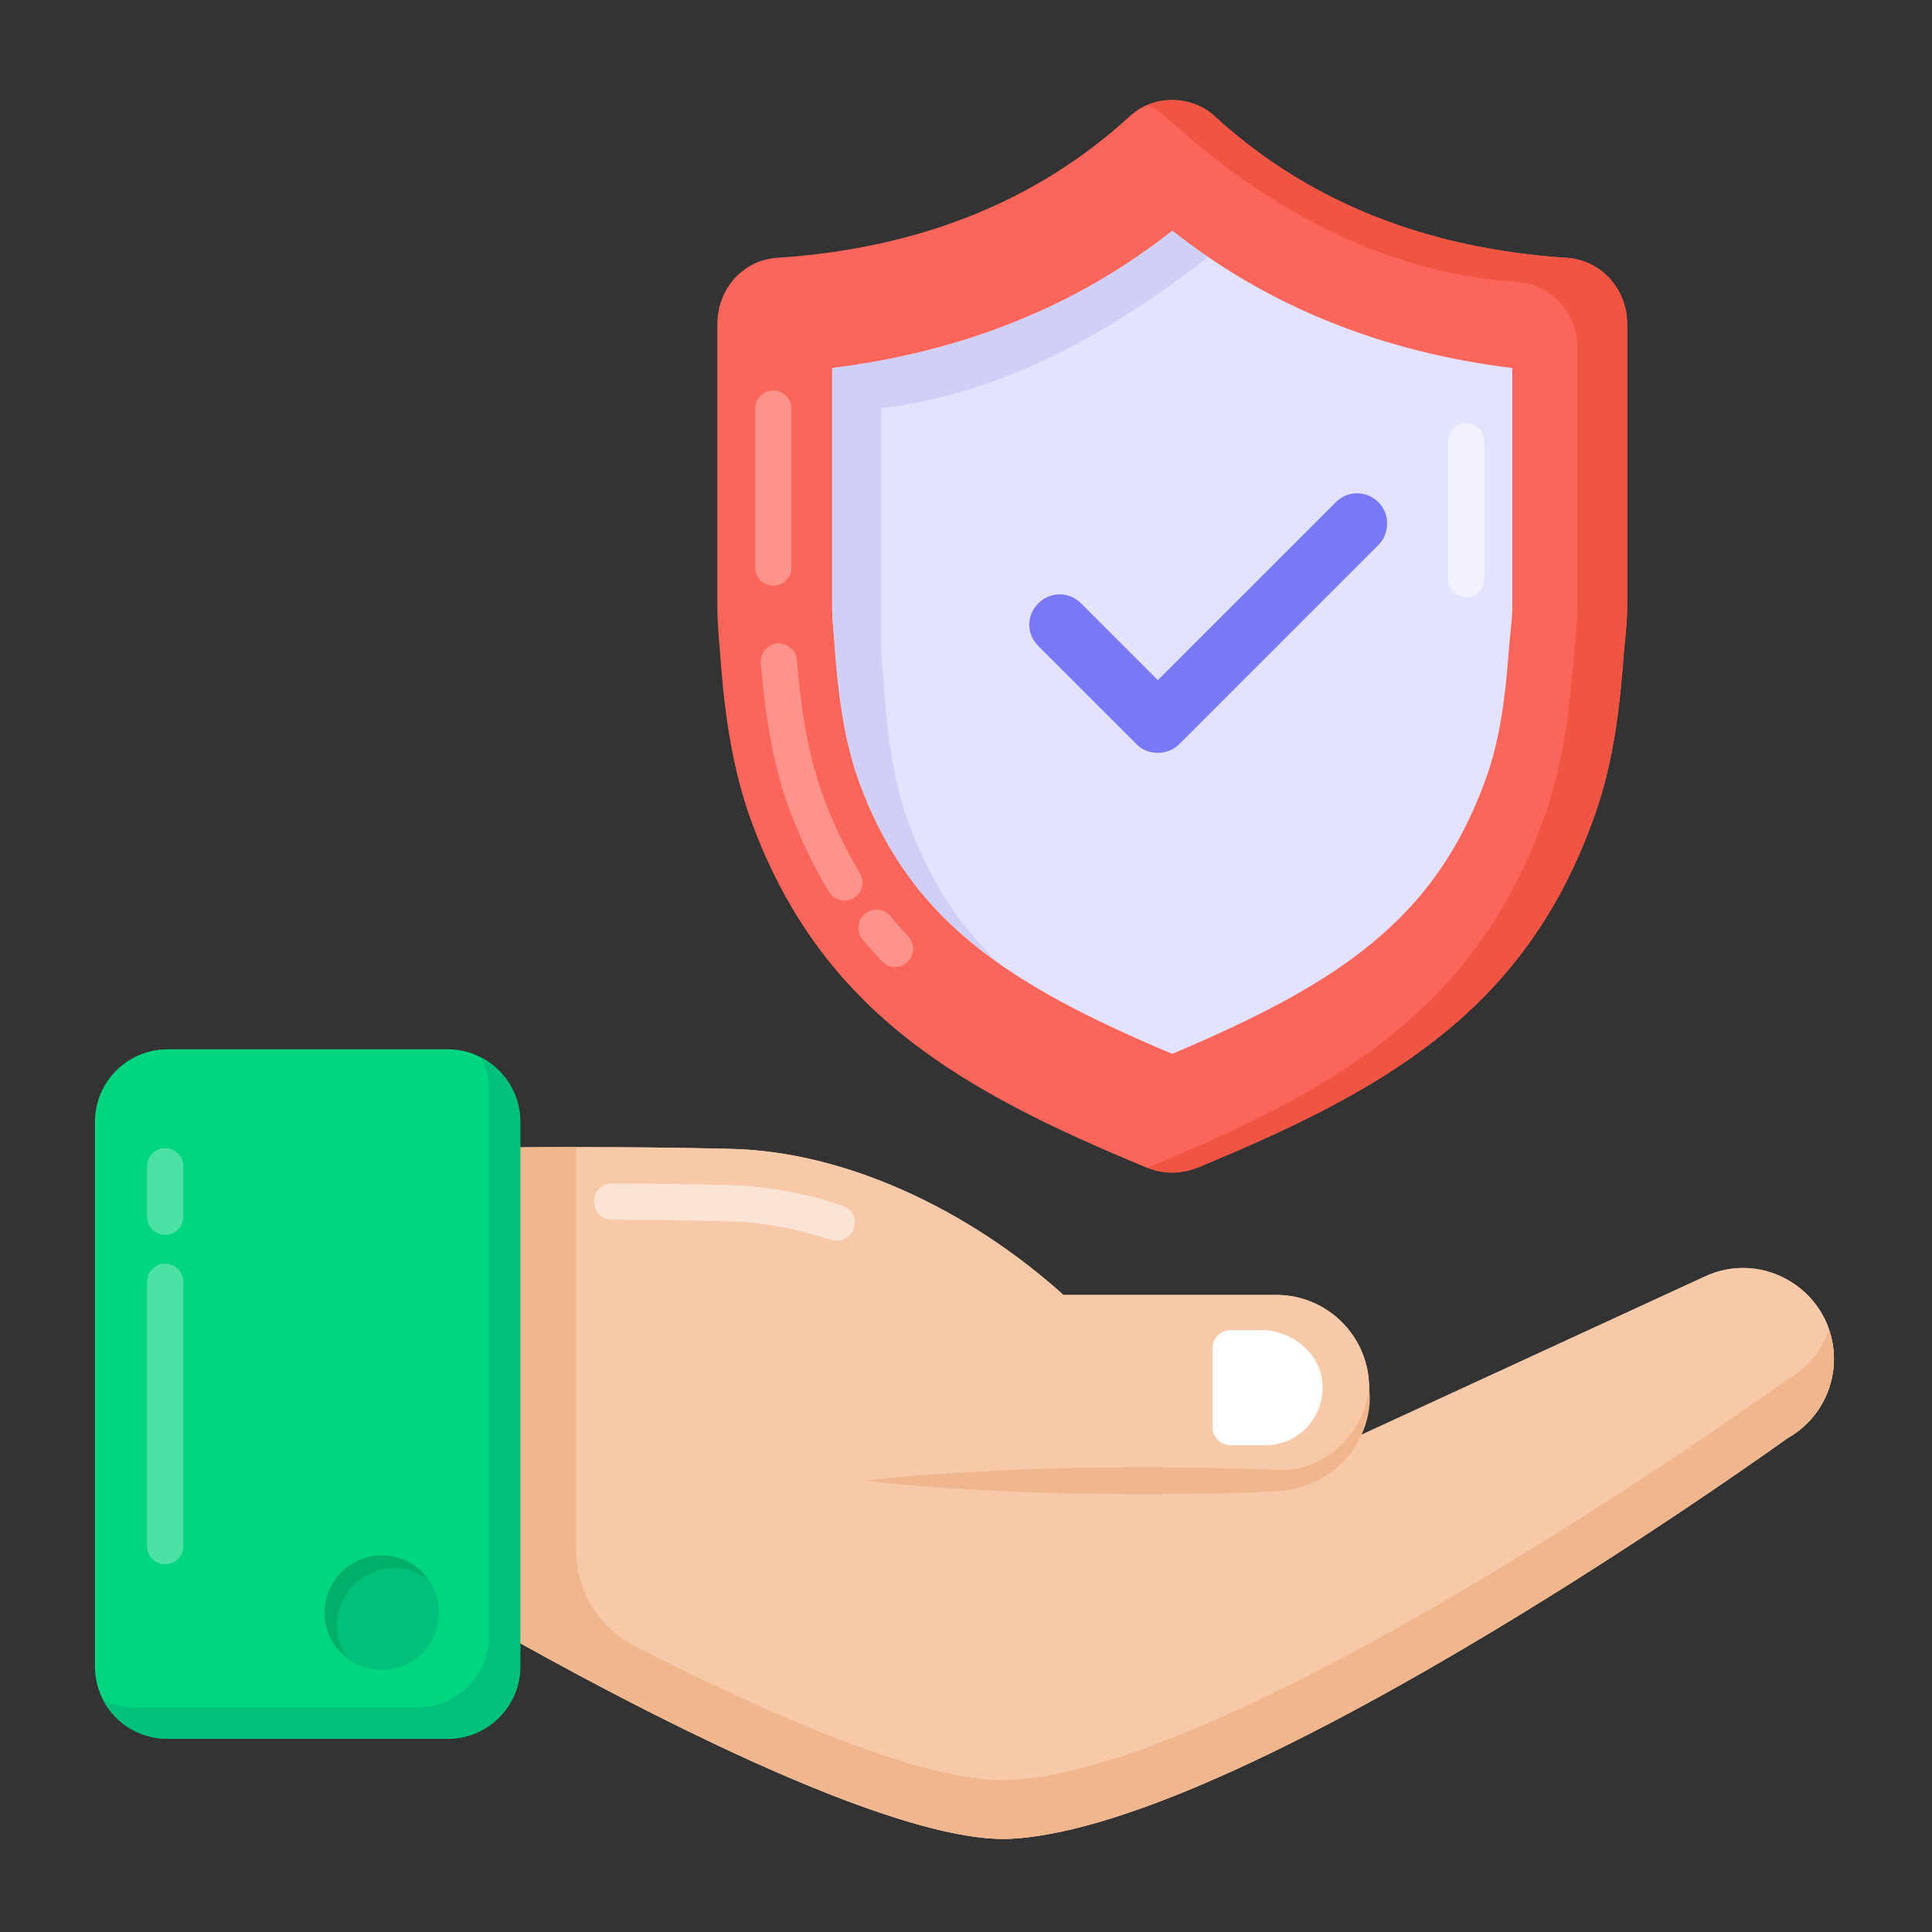
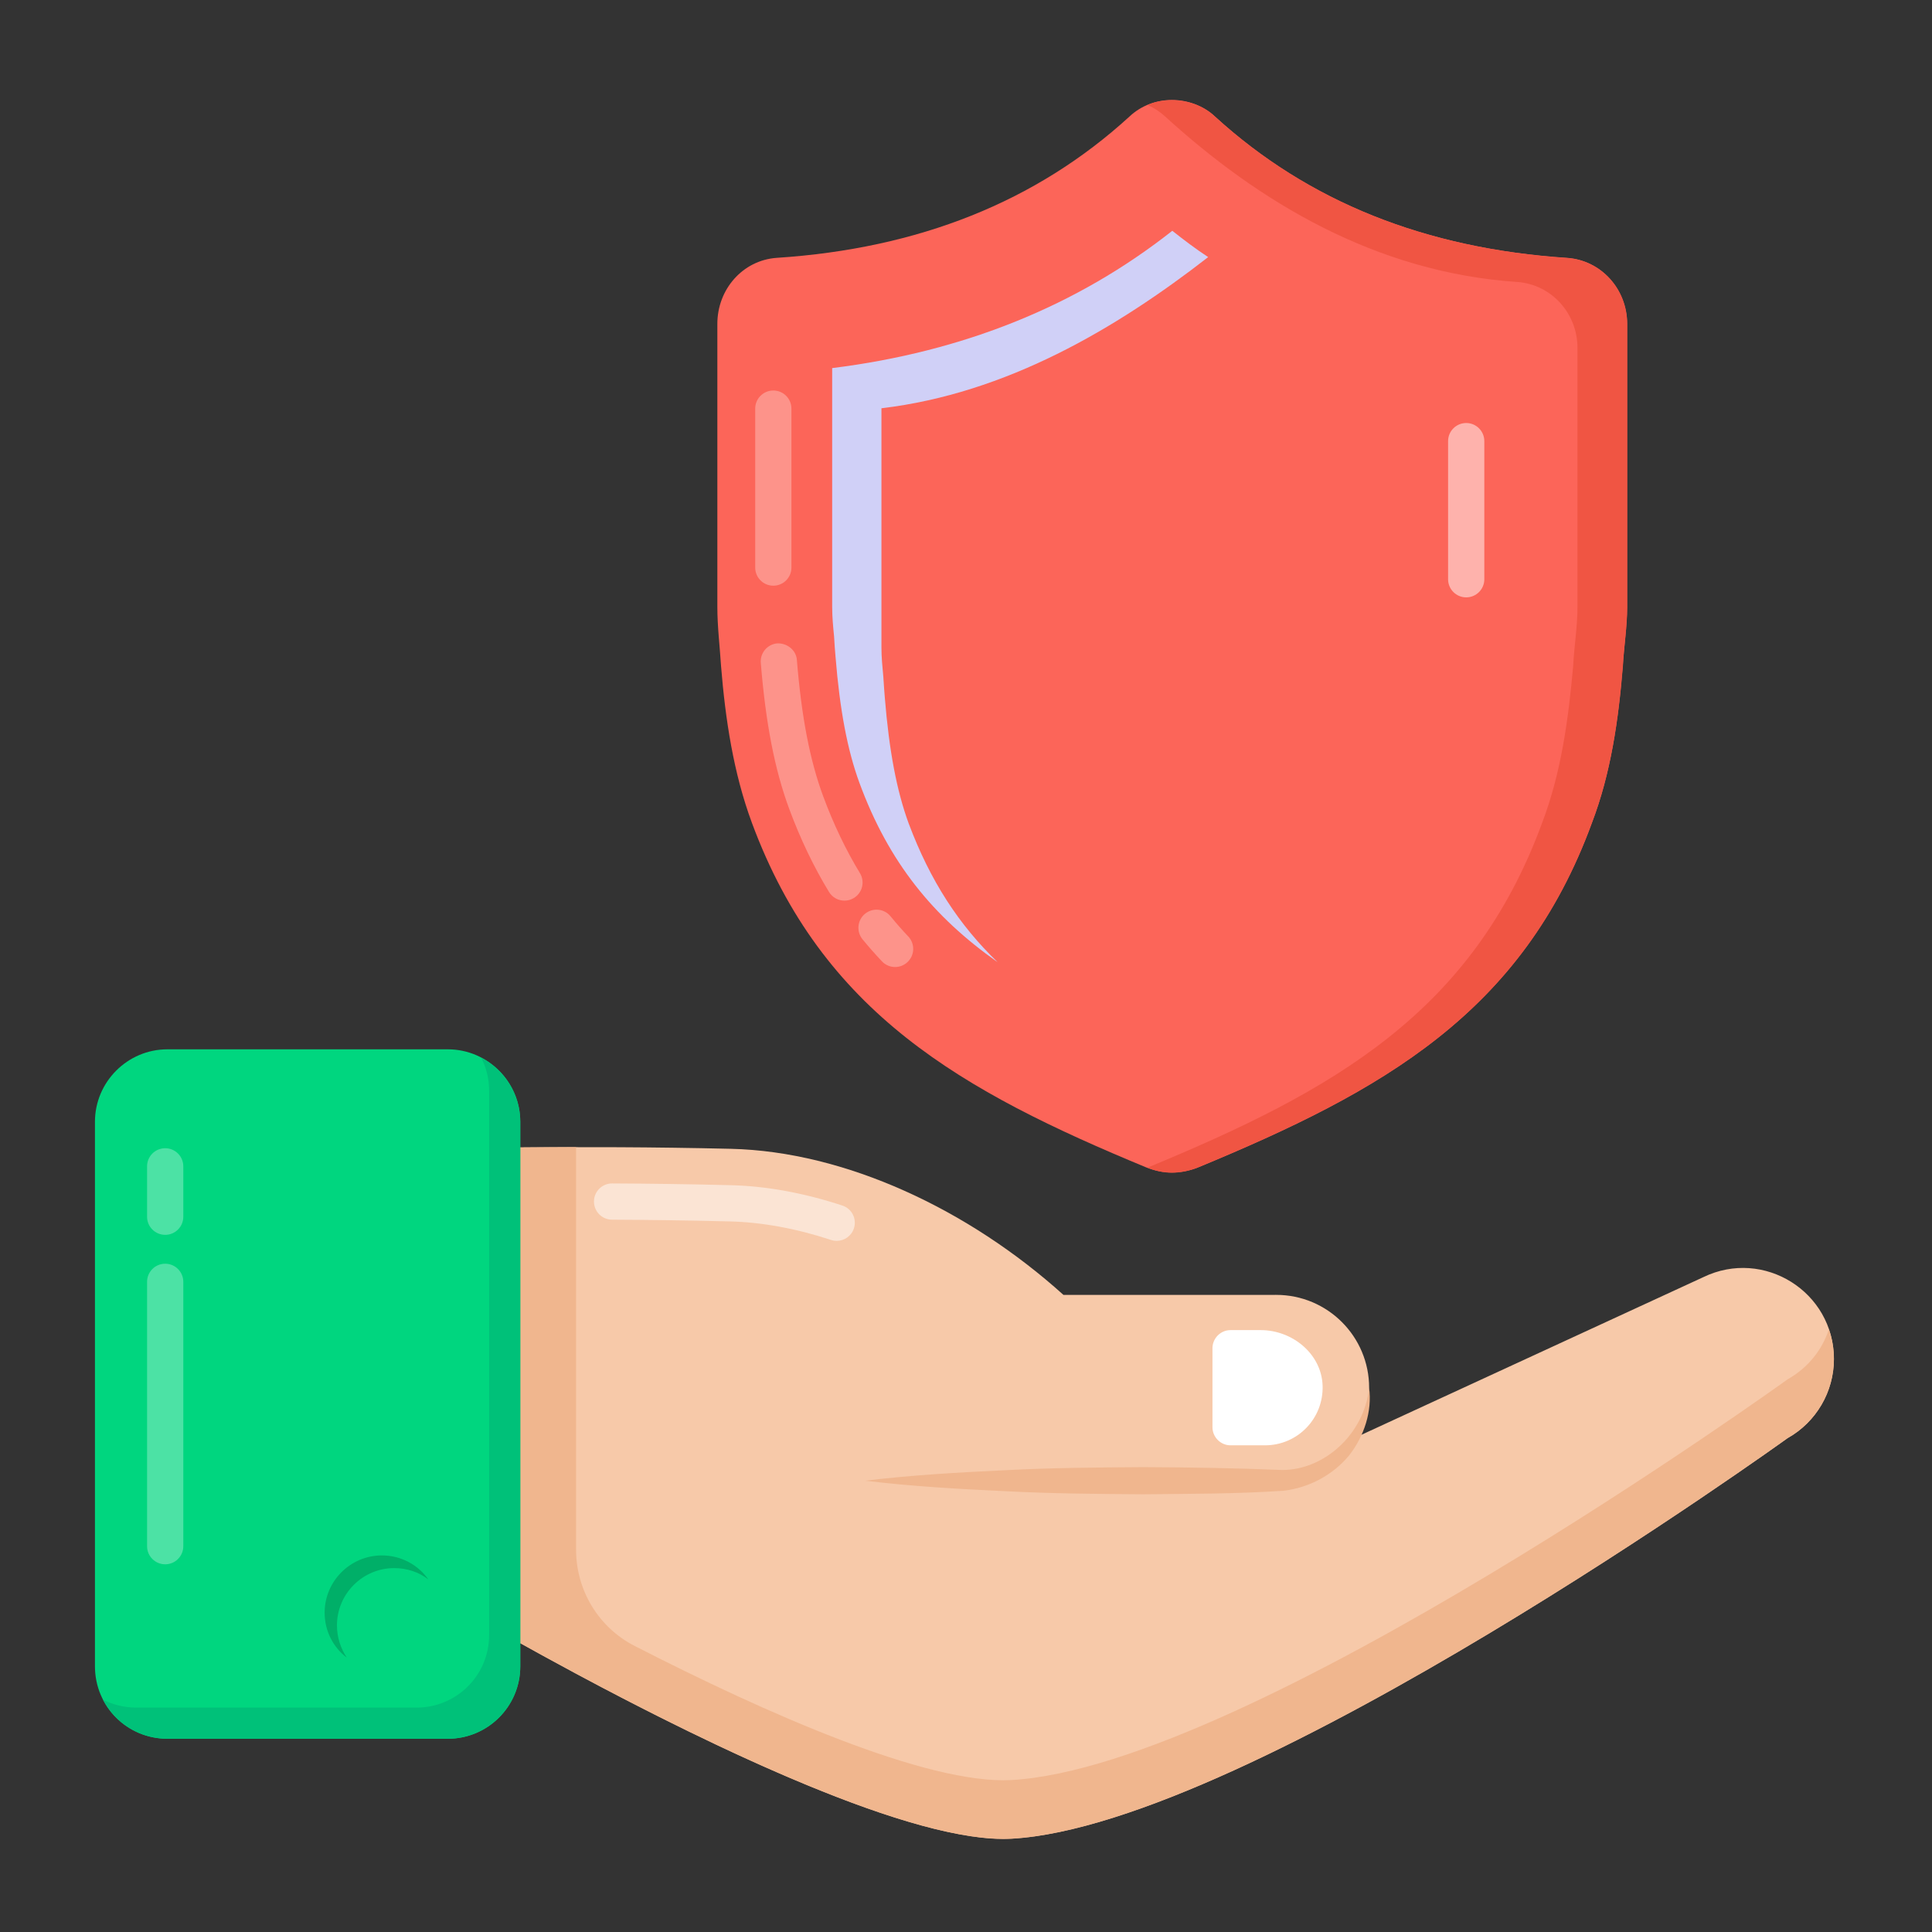
<svg xmlns="http://www.w3.org/2000/svg" width="163" height="163" viewBox="0 0 163 163" fill="none">
  <rect x="0" y="0" width="163" height="163" fill="#333333" stroke="none" />
  <g style="mix-blend-mode:luminosity">
    <path d="M137.276 27.325V51.205C137.276 52.872 137.015 54.536 136.911 56.2C136.547 60.677 135.923 65.205 134.31 69.418C128.429 85.445 116.669 92.054 101.058 98.507C100.382 98.767 99.601 98.924 98.873 98.924C98.144 98.924 97.416 98.767 96.739 98.507C81.128 92.054 69.368 85.445 63.436 69.418C61.875 65.205 61.198 60.677 60.834 56.2C60.73 54.536 60.522 52.872 60.522 51.205V27.325C60.522 24.41 62.656 21.963 65.517 21.755C77.486 20.975 87.425 17.022 95.282 9.841C96.271 8.904 97.572 8.434 98.873 8.434C100.174 8.434 101.526 8.904 102.515 9.841C110.373 17.022 120.26 20.975 132.228 21.755C135.09 21.963 137.276 24.41 137.276 27.325Z" fill="#FC6559" />
    <path d="M137.288 27.341V51.194C137.288 52.89 137.005 54.544 136.924 56.199C136.561 60.679 135.915 65.2 134.301 69.437C128.448 85.46 116.663 92.039 101.044 98.497C100.398 98.779 99.591 98.94 98.865 98.94C98.138 98.94 97.452 98.779 96.766 98.497C96.806 98.537 96.806 98.497 96.847 98.497C112.466 92.039 124.211 85.46 130.103 69.437C131.717 65.2 132.323 60.679 132.726 56.199C132.807 54.544 133.09 52.89 133.09 51.194V29.359C133.09 26.413 130.87 23.992 128.005 23.79C116.058 22.983 106.169 17.009 98.299 9.825C97.856 9.422 97.371 9.099 96.806 8.857C97.452 8.574 98.178 8.453 98.865 8.453C100.156 8.453 101.528 8.897 102.497 9.825C110.367 17.009 120.256 20.965 132.243 21.772C135.108 21.974 137.288 24.395 137.288 27.341Z" fill="#F05543" />
-     <path d="M98.895 88.913C84.887 83.009 76.807 77.637 72.523 66.057C71.502 63.31 70.856 59.932 70.485 55.407C70.462 54.974 70.41 54.343 70.359 53.712C70.288 52.877 70.21 52.041 70.21 51.206V31.045C81.249 29.701 90.886 25.819 98.907 19.466C106.995 25.847 116.588 29.705 127.589 31.049V51.206C127.589 51.939 127.502 52.668 127.431 53.401C127.36 54.126 127.289 54.855 127.242 55.581C126.986 58.761 126.536 62.628 125.263 65.959C120.995 77.586 112.982 82.962 98.895 88.913Z" fill="#E4E3FF" />
    <path d="M76.666 69.477C78.483 74.321 80.904 78.034 84.173 81.182C78.725 77.348 74.971 72.746 72.509 66.047C71.5 63.302 70.854 59.912 70.491 55.392C70.451 54.988 70.41 54.342 70.37 53.696C70.289 52.889 70.209 52.042 70.209 51.194V31.055C81.267 29.682 90.873 25.808 98.905 19.471C99.874 20.238 100.883 21.005 101.932 21.691C94.142 27.745 84.9 33.194 74.366 34.445V54.625C74.366 55.432 74.447 56.279 74.527 57.127C74.568 57.732 74.608 58.378 74.648 58.822C75.012 63.343 75.657 66.733 76.666 69.477Z" fill="#D0D0F7" />
    <path d="M114.264 121.327L143.709 107.75C148.803 105.284 154.723 108.994 154.723 114.654C154.723 117.426 153.228 119.982 150.812 121.34C150.812 121.34 105.512 153.991 85.346 155.123C72.251 155.858 37.033 134.683 37.033 134.683V96.924C37.033 96.924 48.356 96.606 61.681 96.924C71.306 97.153 81.717 102.029 89.724 109.251L107.672 109.247C112.002 109.246 115.512 112.756 115.512 117.086C115.512 121.415 112.003 124.925 107.673 124.925H72.997L114.264 121.327Z" fill="#F7C9A9" />
-     <path d="M154.728 114.663C154.728 117.414 153.23 119.981 150.815 121.326C150.815 121.326 105.516 154.001 85.343 155.132C77.09 155.591 60.034 147.338 48.572 141.194C41.847 137.587 37.018 134.683 37.018 134.683V96.934C37.018 96.934 41.725 96.781 48.602 96.781C52.423 96.781 56.916 96.812 61.684 96.934C71.313 97.148 81.705 102.039 89.714 109.252H107.686C111.996 109.252 115.511 112.767 115.511 117.077C115.511 118.636 115.053 120.103 114.258 121.326L143.724 107.755C148.797 105.279 154.728 109.008 154.728 114.663Z" fill="#F7C9A9" />
    <path d="M154.728 114.663C154.728 117.414 153.23 119.981 150.815 121.326C150.815 121.326 105.516 154.001 85.343 155.132C77.09 155.591 60.034 147.338 48.572 141.194C47.685 140.705 46.829 140.246 46.035 139.819C45.301 139.421 44.598 139.024 43.926 138.657C39.738 136.303 37.018 134.683 37.018 134.683V96.934C37.018 96.934 41.725 96.781 48.602 96.781V130.74C48.602 134.164 50.497 137.312 53.554 138.871C64.527 144.495 78.221 150.578 85.343 150.18C105.516 149.019 150.815 116.374 150.815 116.374C152.496 115.427 153.719 113.929 154.299 112.156C154.575 112.92 154.728 113.776 154.728 114.663Z" fill="#F0B68E" />
    <path d="M43.895 94.642V140.583C43.895 143.976 41.144 146.696 37.782 146.696H14.124C10.731 146.696 8.011 143.976 8.011 140.583V94.642C8.011 91.28 10.761 88.529 14.124 88.529H37.782C41.144 88.529 43.895 91.28 43.895 94.642Z" fill="#00D67F" />
    <path d="M111.586 116.896C111.678 119.677 109.477 121.939 106.726 121.939H103.822C102.966 121.939 102.294 121.236 102.294 120.411V113.748C102.294 112.922 102.966 112.219 103.822 112.219H106.359C109.049 112.219 111.494 114.237 111.586 116.896Z" fill="white" />
    <path d="M115.512 117.086C115.772 119.054 115.109 121.153 113.814 122.801C112.477 124.42 110.464 125.519 108.298 125.772C104.26 126.042 100.433 126.028 96.49 126.07C92.575 126.044 88.659 126.014 84.744 125.806C80.828 125.622 76.913 125.401 72.997 124.925C76.913 124.448 80.828 124.228 84.744 124.043C88.659 123.835 92.575 123.805 96.49 123.779C100.378 123.796 104.384 123.864 108.174 124.021C111.684 124.029 115.087 121.045 115.512 117.086Z" fill="#F0B68E" />
-     <path d="M37.036 136.061C37.036 138.75 34.896 140.89 32.206 140.89C29.547 140.89 27.377 138.75 27.377 136.061C27.377 133.401 29.547 131.231 32.206 131.231C34.896 131.231 37.036 133.401 37.036 136.061Z" fill="#00C179" />
    <path d="M36.131 133.247C35.337 132.635 34.328 132.299 33.258 132.299C30.599 132.299 28.429 134.469 28.429 137.129C28.429 138.137 28.735 139.054 29.254 139.849C28.123 138.993 27.389 137.618 27.389 136.059C27.389 133.4 29.56 131.229 32.219 131.229C33.839 131.229 35.275 132.024 36.131 133.247Z" fill="#00AF68" />
    <path d="M43.895 94.642V140.583C43.895 143.976 41.144 146.696 37.782 146.696H14.124C11.74 146.696 9.692 145.351 8.683 143.395C9.508 143.823 10.486 144.067 11.495 144.067H35.153C38.516 144.067 41.266 141.347 41.266 137.954V92.013C41.266 91.005 41.022 90.057 40.594 89.232C42.55 90.24 43.895 92.288 43.895 94.642Z" fill="#00C179" />
    <g opacity="0.3">
      <path d="M13.937 131.978C13.092 131.978 12.408 131.295 12.408 130.45V108.146C12.408 107.302 13.092 106.618 13.937 106.618C14.781 106.618 15.465 107.302 15.465 108.146V130.45C15.465 131.295 14.781 131.978 13.937 131.978Z" fill="white" />
      <path d="M13.937 104.182C13.092 104.182 12.408 103.499 12.408 102.654V98.403C12.408 97.559 13.092 96.875 13.937 96.875C14.781 96.875 15.465 97.559 15.465 98.403V102.654C15.465 103.499 14.781 104.182 13.937 104.182Z" fill="white" />
    </g>
    <g opacity="0.5">
      <path d="M70.591 104.69C70.433 104.69 70.272 104.666 70.114 104.612C67.141 103.636 64.254 103.111 61.532 103.048C58.028 102.959 54.673 102.917 51.631 102.902C50.789 102.899 50.109 102.209 50.112 101.365C50.115 100.526 50.798 99.845 51.64 99.845H51.649C54.708 99.86 58.081 99.902 61.607 99.992C64.624 100.06 67.809 100.639 71.069 101.711C71.872 101.973 72.308 102.836 72.042 103.639C71.833 104.281 71.233 104.69 70.591 104.69Z" fill="white" />
    </g>
-     <path d="M117.027 44.176C117.027 44.834 116.785 45.493 116.299 45.978L99.49 62.788C99.004 63.274 98.346 63.516 97.686 63.516C96.994 63.516 96.369 63.274 95.885 62.788L87.601 54.505C87.115 54.019 86.837 53.395 86.837 52.702C86.837 52.009 87.115 51.385 87.601 50.9C88.606 49.895 90.2 49.895 91.206 50.9L97.686 57.381L112.694 42.374C113.666 41.368 115.294 41.368 116.299 42.374C116.785 42.858 117.027 43.483 117.027 44.176Z" fill="#7979F7" />
    <g opacity="0.3">
      <path d="M65.244 49.414C64.399 49.414 63.716 48.73 63.716 47.886V34.474C63.716 33.63 64.399 32.946 65.244 32.946C66.089 32.946 66.772 33.63 66.772 34.474V47.886C66.772 48.73 66.089 49.414 65.244 49.414Z" fill="white" />
    </g>
    <g opacity="0.3">
      <path d="M71.247 75.986C70.733 75.986 70.229 75.727 69.942 75.252C68.65 73.133 67.522 70.774 66.587 68.249C65.363 64.945 64.602 61.032 64.187 55.924C64.119 55.086 64.746 54.348 65.587 54.279C66.408 54.256 67.166 54.838 67.232 55.679C67.623 60.497 68.33 64.154 69.453 67.186C70.321 69.53 71.363 71.709 72.551 73.664C72.99 74.383 72.763 75.323 72.041 75.762C71.793 75.915 71.518 75.986 71.247 75.986Z" fill="white" />
      <path d="M75.518 81.586C75.112 81.586 74.706 81.425 74.408 81.106C73.838 80.502 73.291 79.885 72.766 79.243C72.235 78.586 72.33 77.625 72.984 77.091C73.638 76.562 74.602 76.652 75.136 77.309C75.614 77.897 76.112 78.461 76.632 79.01C77.208 79.622 77.181 80.592 76.566 81.168C76.27 81.449 75.894 81.586 75.518 81.586Z" fill="white" />
    </g>
    <g opacity="0.5">
      <path d="M123.702 50.399C122.857 50.399 122.173 49.716 122.173 48.871V37.218C122.173 36.373 122.857 35.689 123.702 35.689C124.546 35.689 125.23 36.373 125.23 37.218V48.871C125.23 49.716 124.546 50.399 123.702 50.399Z" fill="white" />
    </g>
  </g>
</svg>